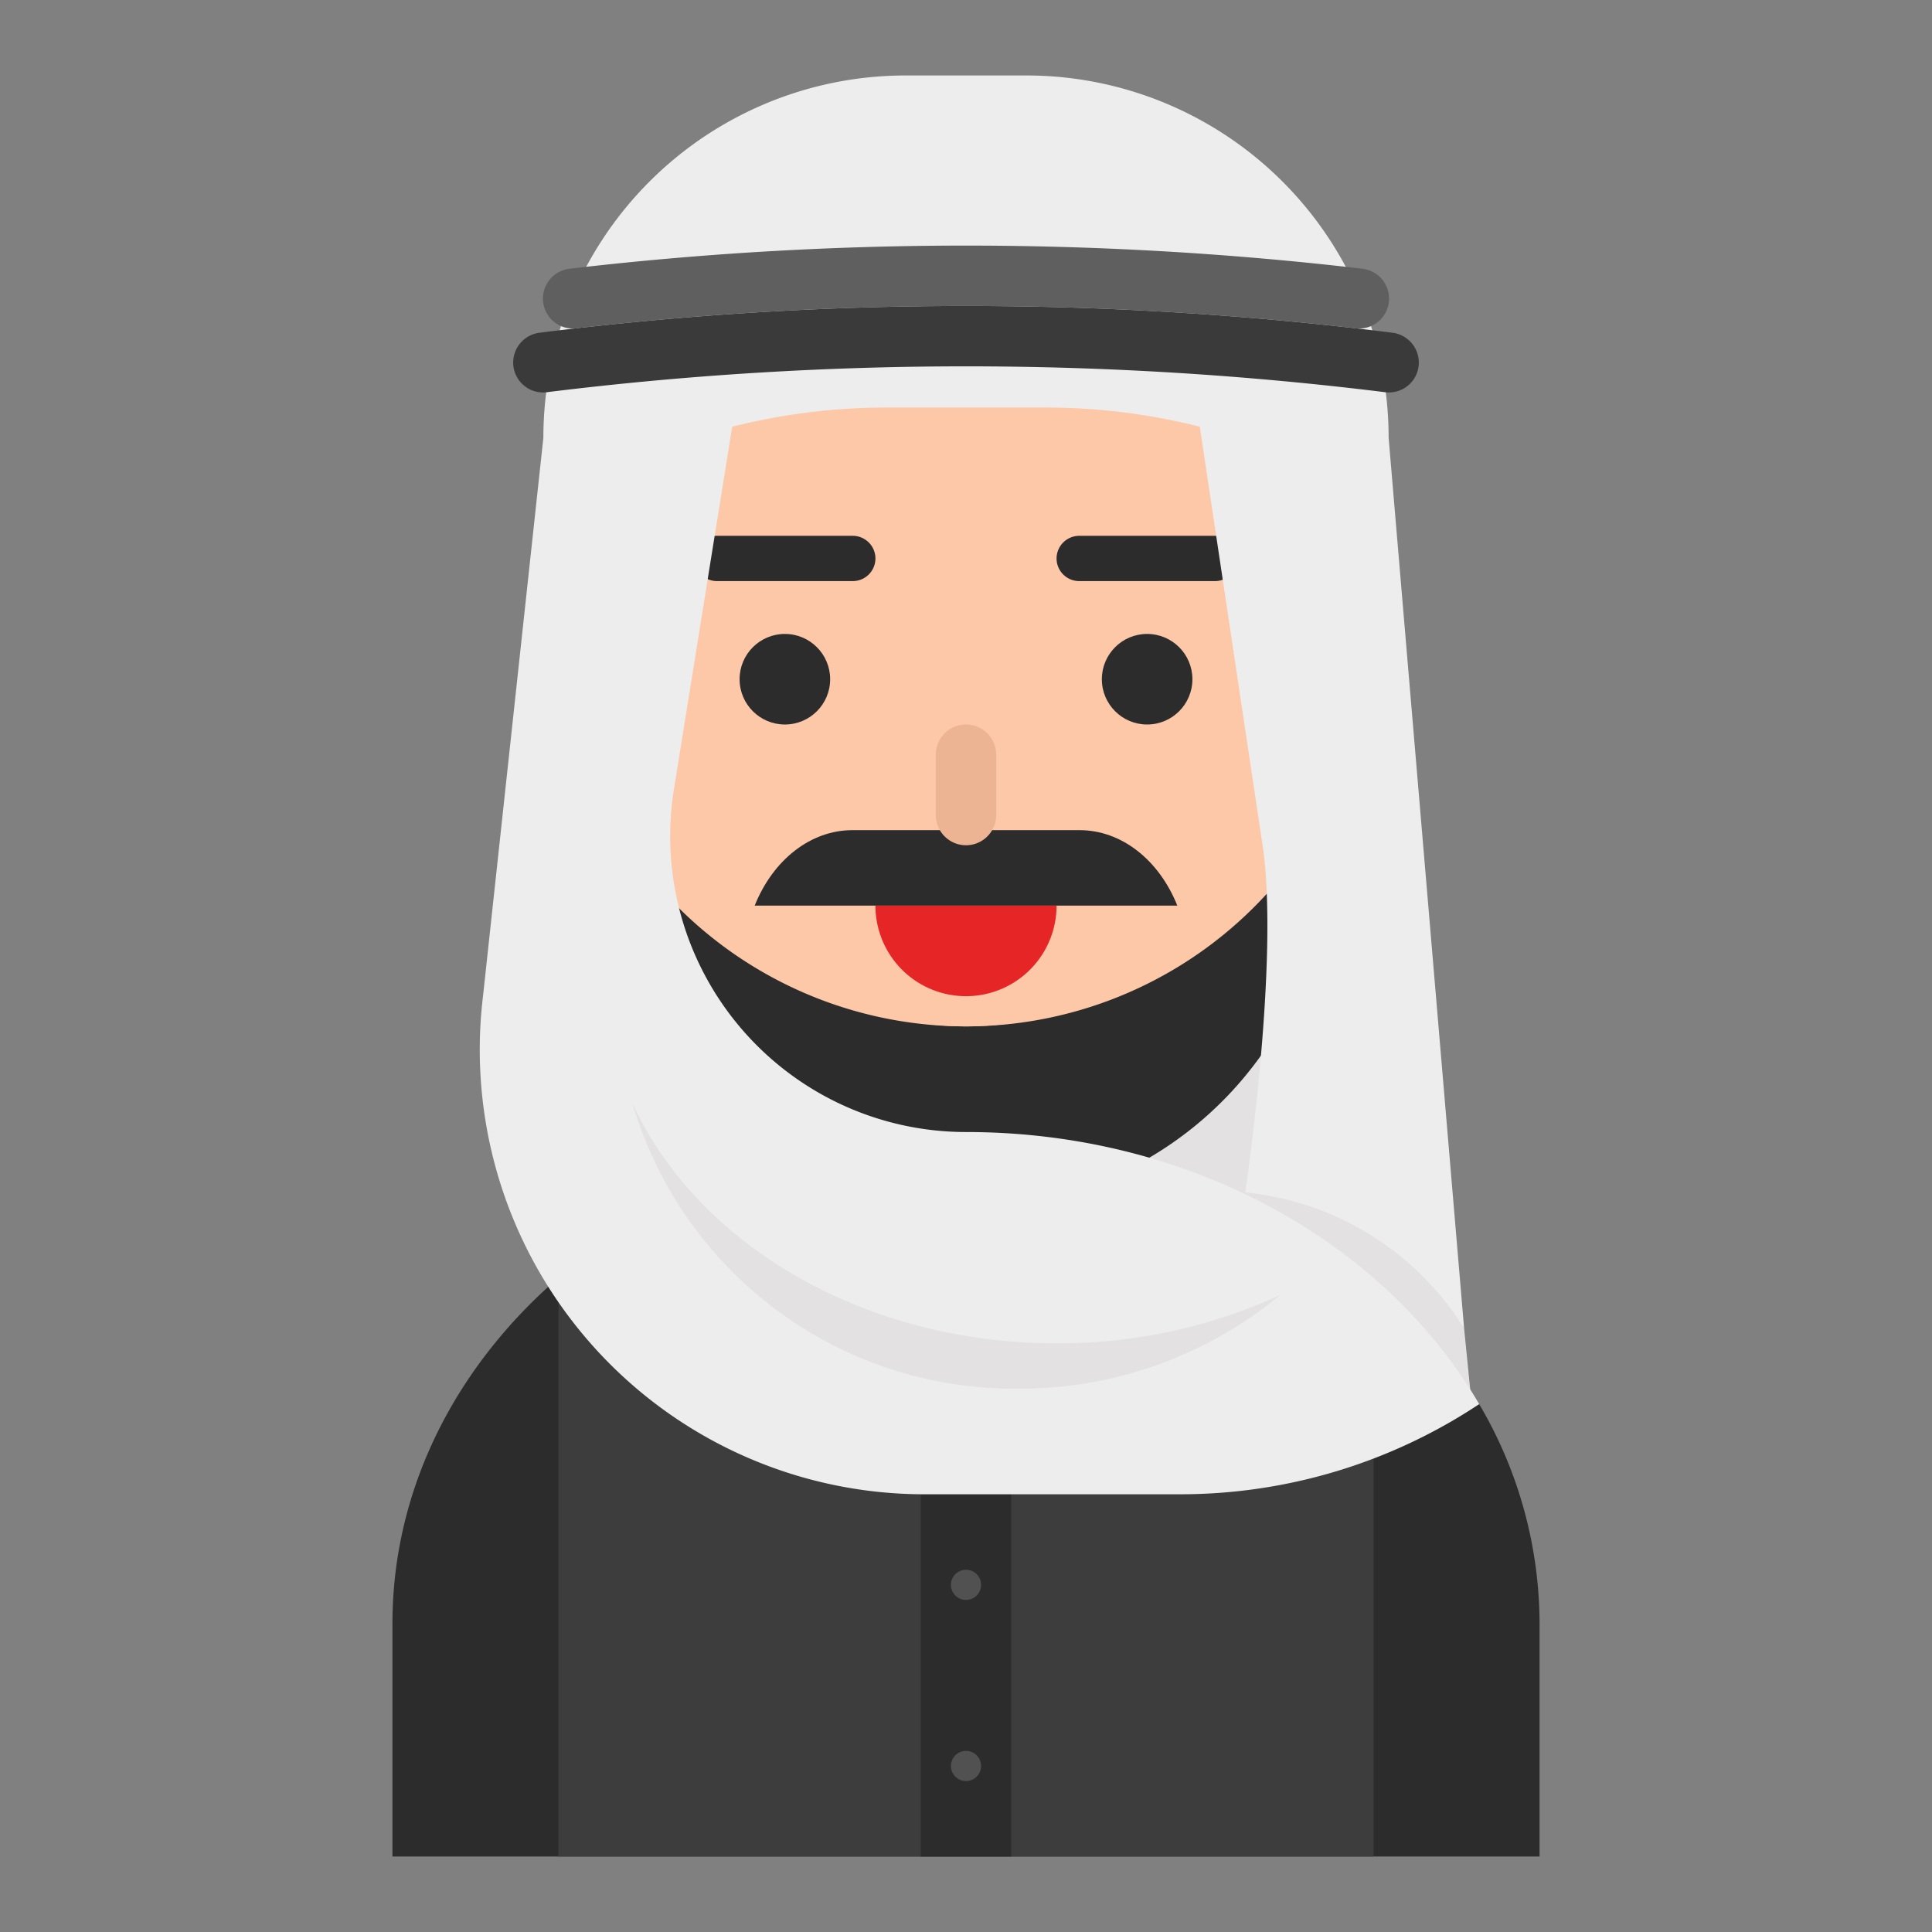
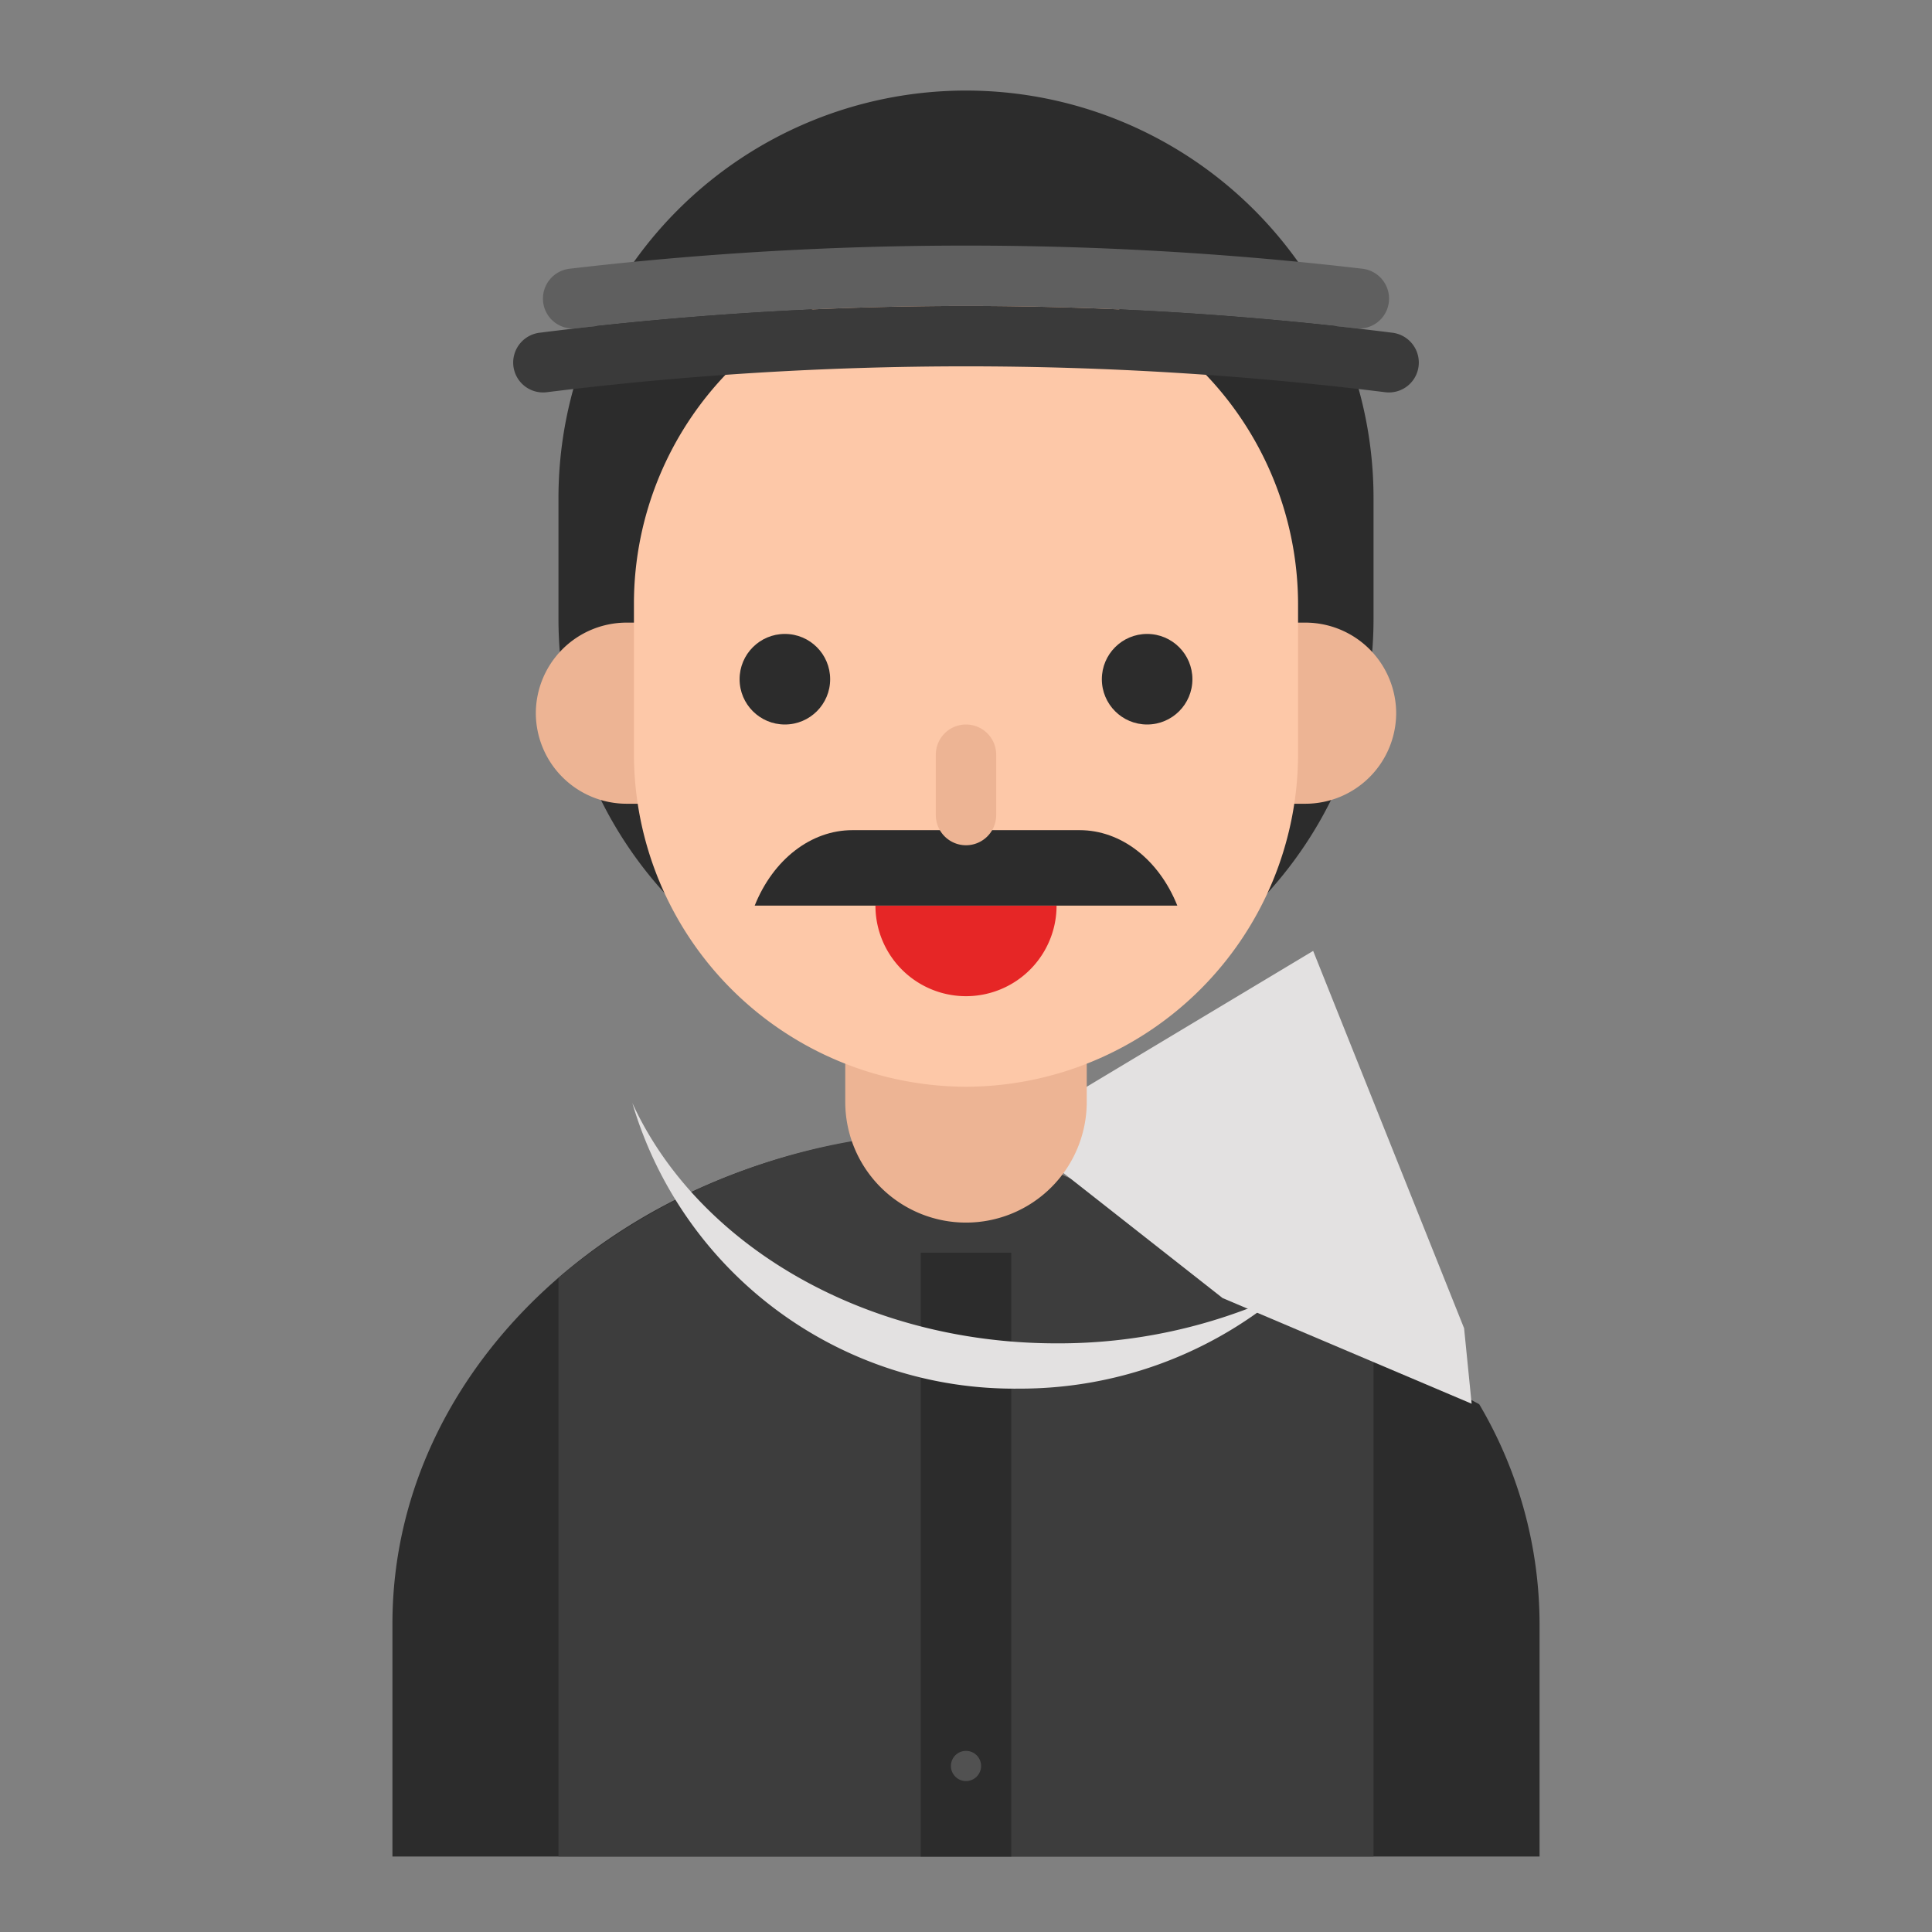
<svg xmlns="http://www.w3.org/2000/svg" version="1.1" width="512" height="512" x="0" y="0" viewBox="0 0 128 128" style="enable-background:new 0 0 512 512" xml:space="preserve" class="">
  <rect x="0" y="0" width="128" height="128" fill="#808080" stroke="none" />
  <g>
    <circle cx="64" cy="116" r="2" fill="#ffffff" opacity="1" data-original="#ffffff" />
    <path fill="#2c2c2c" d="M98 93.03 64 75c-20.987 0-38 14.583-38 32.571V123h76v-15.429a28.68 28.68 0 0 0-4-14.541z" opacity="1" data-original="#2c2c2c" class="" />
    <path fill="#3d3d3d" d="M64 75a41.24 41.24 0 0 0-27 9.657V123h54V87z" opacity="1" data-original="#3d3d3d" />
    <path fill="#e3e1e1" d="M97.5 93 81 86 67 75l20-12 10 25z" opacity="1" data-original="#e3e1e1" />
    <path fill="#2c2c2c" d="M61 83h6v40h-6zM64 68a27 27 0 0 1-27-27v-8A27 27 0 0 1 64 6a27 27 0 0 1 27 27v8a27 27 0 0 1-27 27z" opacity="1" data-original="#2c2c2c" class="" />
    <path fill="#edb494" d="M64 81a8 8 0 0 1-8-8v-8h16v8a8 8 0 0 1-8 8zM83.5 53.25h3a6.018 6.018 0 0 0 6-6 6.018 6.018 0 0 0-6-6h-3a6.018 6.018 0 0 0-6 6 6.018 6.018 0 0 0 6 6zM44.5 53.25h-3a6.018 6.018 0 0 1-6-6 6.018 6.018 0 0 1 6-6h3a6.018 6.018 0 0 1 6 6 6.018 6.018 0 0 1-6 6z" opacity="1" data-original="#edb494" />
    <path fill="#fdc8a8" d="M64 72a22.065 22.065 0 0 1-22-22V40a22 22 0 0 1 22-22 22.065 22.065 0 0 1 22 22v10a22.065 22.065 0 0 1-22 22z" opacity="1" data-original="#fdc8a8" class="" />
    <g fill="#2c2c2c">
      <circle cx="52" cy="45" r="3" fill="#2c2c2c" opacity="1" data-original="#2c2c2c" class="" />
      <circle cx="76" cy="45" r="3" fill="#2c2c2c" opacity="1" data-original="#2c2c2c" class="" />
-       <path d="M80.5 38.5h-9A1.504 1.504 0 0 1 70 37a1.504 1.504 0 0 1 1.5-1.5h9A1.504 1.504 0 0 1 82 37a1.504 1.504 0 0 1-1.5 1.5zM56.5 38.5h-9A1.504 1.504 0 0 1 46 37a1.504 1.504 0 0 1 1.5-1.5h9A1.504 1.504 0 0 1 58 37a1.504 1.504 0 0 1-1.5 1.5zM64 68a26.991 26.991 0 0 1-24-14.635V56a24 24 0 0 0 48 0v-2.635A26.991 26.991 0 0 1 64 68z" fill="#2c2c2c" opacity="1" data-original="#2c2c2c" class="" />
    </g>
    <path fill="#fdc8a8" d="M63 58h2a8 8 0 0 1 8 8 21.25 21.25 0 0 1-18 0 8 8 0 0 1 8-8z" opacity="1" data-original="#fdc8a8" class="" />
    <path fill="#e62626" d="M70 60a6 6 0 0 1-12 0z" opacity="1" data-original="#e62626" />
    <path fill="#2c2c2c" d="M71.528 55H56.472c-2.74 0-5.246 1.936-6.472 5h28c-1.226-3.064-3.731-5-6.472-5z" opacity="1" data-original="#2c2c2c" class="" />
-     <circle cx="64" cy="105" r="1" fill="#515151" opacity="1" data-original="#515151" />
    <circle cx="64" cy="117" r="1" fill="#515151" opacity="1" data-original="#515151" />
-     <path fill="#ededed" d="M98 93.027C91.766 82.342 78.887 75 64 75a19.599 19.599 0 0 1-19.35-22.709l3.86-24.021A42.02 42.02 0 0 1 58.662 27h10.676a41.755 41.755 0 0 1 10.153 1.27l4.154 27.698C84.796 63.641 82.5 79 82.5 79l.118.012A19.349 19.349 0 0 1 97 88l-5-59A24 24 0 0 0 68 5h-8a24 24 0 0 0-24 24l-4 37a29.456 29.456 0 0 0 29.241 33H78.2A35.81 35.81 0 0 0 98 93.027z" opacity="1" data-original="#ededed" class="" />
    <path fill="#e3e1e1" d="M70 89c-12.872 0-23.847-6.622-28.105-15.922A26.355 26.355 0 0 0 67.5 92a27 27 0 0 0 17.298-6.19A35.174 35.174 0 0 1 70 89z" opacity="1" data-original="#e3e1e1" />
    <path fill="#5f5f5f" d="M35.987 20.033a1.98 1.98 0 0 0 2.197 1.719 225.75 225.75 0 0 1 51.632 0 1.98 1.98 0 0 0 2.197-1.719 1.995 1.995 0 0 0-1.74-2.228 225.757 225.757 0 0 0-52.545 0 1.995 1.995 0 0 0-1.741 2.228z" opacity="1" data-original="#5f5f5f" />
    <path fill="#3a3a3a" d="M35.738 22.046a225.885 225.885 0 0 1 56.524 0A1.993 1.993 0 0 1 94 24.023a1.98 1.98 0 0 1-2.23 1.962 225.86 225.86 0 0 0-55.54 0A1.98 1.98 0 0 1 34 24.023a1.993 1.993 0 0 1 1.738-1.977z" opacity="1" data-original="#3a3a3a" />
    <path fill="#edb494" d="M64 56a2 2 0 0 1-2-2v-4a2 2 0 0 1 2-2 2 2 0 0 1 2 2v4a2 2 0 0 1-2 2z" opacity="1" data-original="#edb494" />
  </g>
</svg>